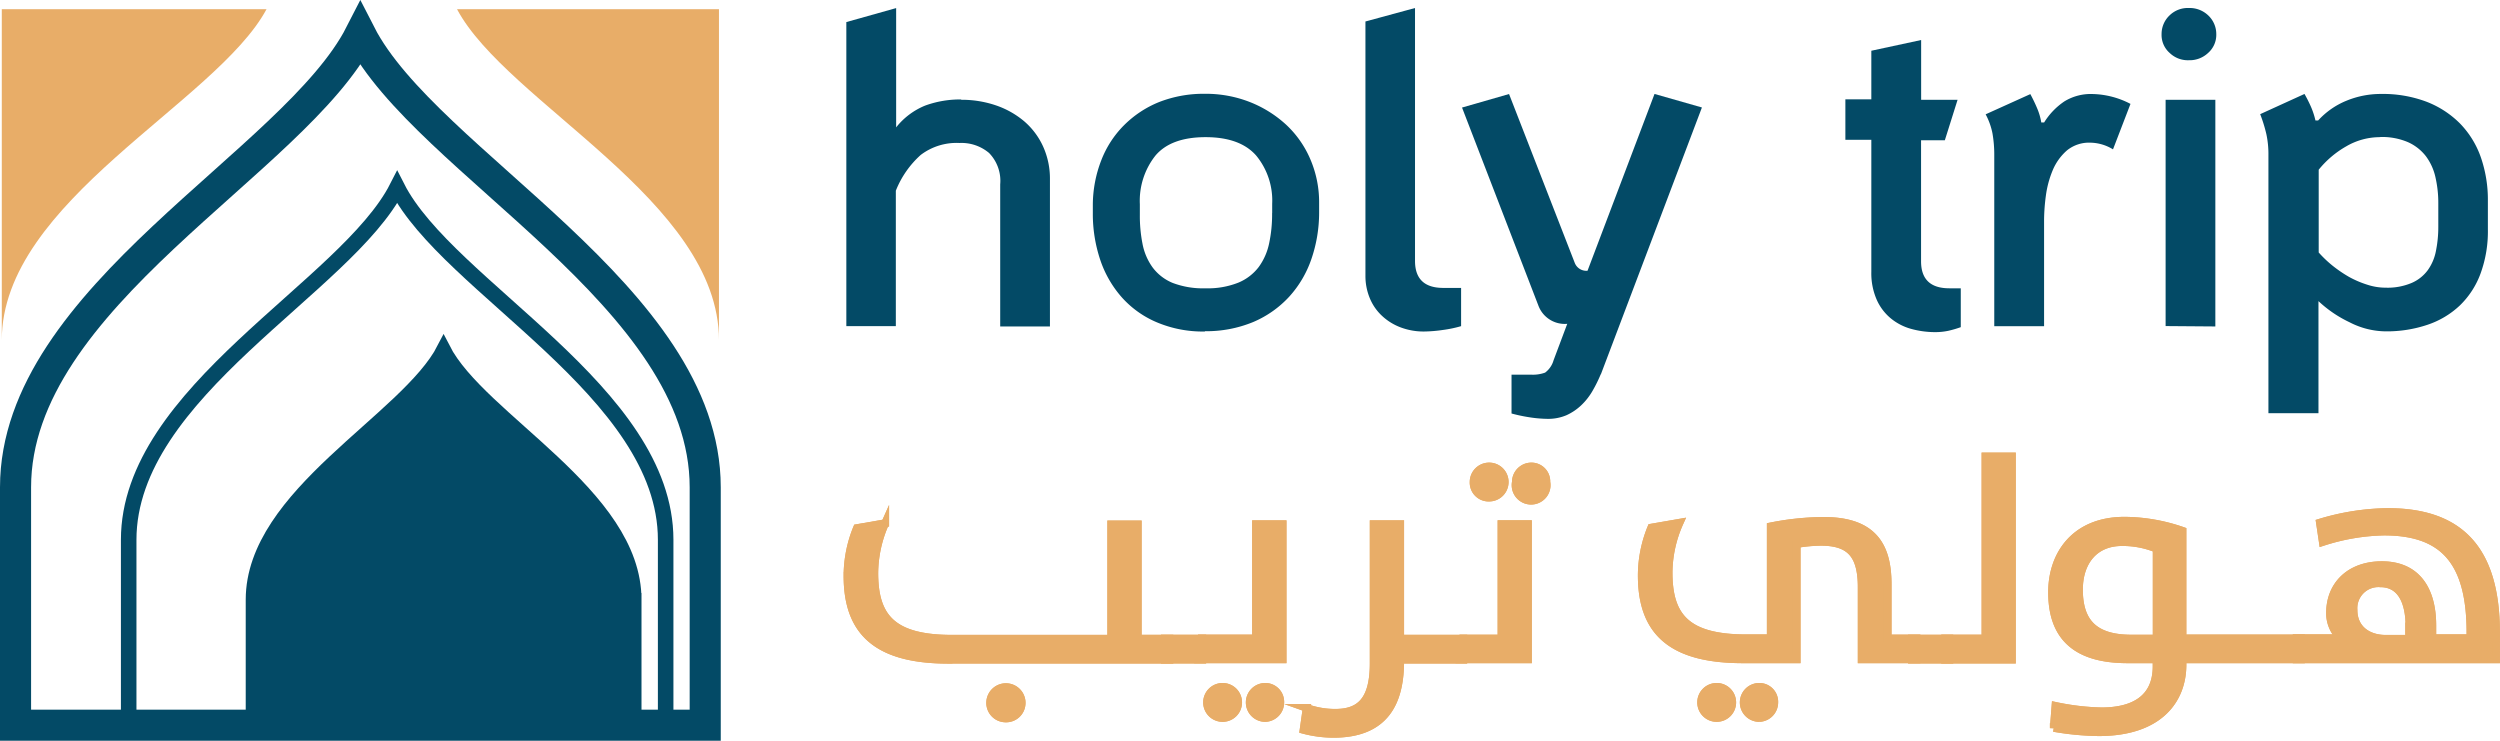
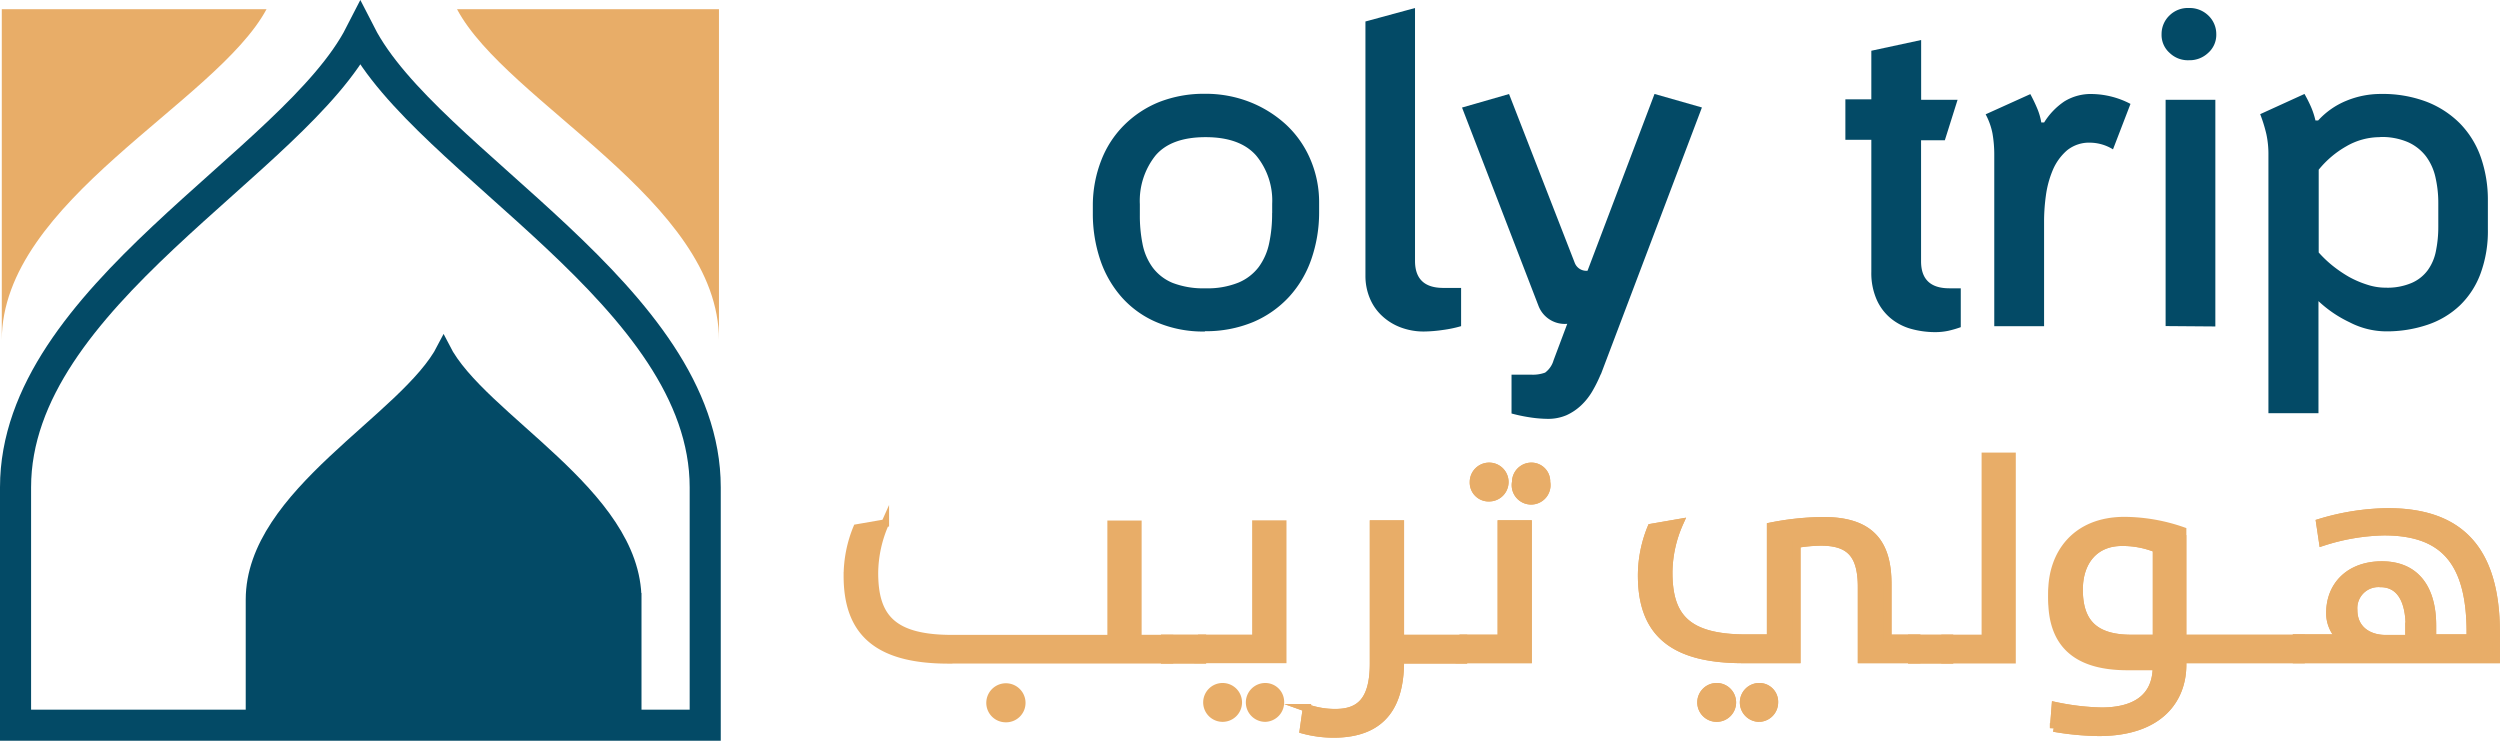
<svg xmlns="http://www.w3.org/2000/svg" id="Layer_1" data-name="Layer 1" viewBox="0 0 321.71 95.32">
  <defs>
    <style>.cls-1,.cls-3{fill:none;}.cls-1,.cls-2,.cls-3{stroke:#034a66;}.cls-1,.cls-2,.cls-3,.cls-5,.cls-6{stroke-miterlimit:8;}.cls-1{stroke-width:4px;}.cls-2,.cls-7{fill:#034a66;}.cls-2{stroke-width:1.72px;}.cls-3{stroke-width:2px;}.cls-4,.cls-5,.cls-6{fill:#e8ad68;}.cls-4,.cls-5{fill-rule:evenodd;}.cls-5,.cls-6{stroke:#e8ad68;}</style>
  </defs>
  <title>Holy Trip Logo</title>
  <path class="cls-1" d="M133.84,305.87c0-24.53-35.91-41.77-44.38-58.32C81,264.1,45.09,281.34,45.09,305.87v30.61h88.75V305.87Z" transform="translate(-43.09 -243.16)" />
  <path class="cls-2" d="M124.78,320.33c0-13.58-19.94-23.15-24.61-32.31-4.7,9.16-24.6,18.73-24.6,32.31v17h49.21v-17Z" transform="translate(-43.09 -243.16)" />
-   <path class="cls-3" d="M128.75,312.63c0-19.06-28-32.49-34.55-45.37-6.56,12.88-34.55,26.31-34.55,45.37v23.79h69.1V312.63Z" transform="translate(-43.09 -243.16)" />
  <path class="cls-4" d="M77.39,244.34H43.32v42.6c0-17.92,27.57-30.52,34.07-42.6Z" transform="translate(-43.09 -243.16)" />
  <path class="cls-4" d="M135.61,286.94v-42.6H101.9c6.43,12.08,33.71,24.68,33.71,42.6Z" transform="translate(-43.09 -243.16)" />
-   <path class="cls-5" d="M165.15,328.06c-9.38,0-13-3.74-13-10.79a16.26,16.26,0,0,1,1.22-6.15l3.63-.63a16.12,16.12,0,0,0-1.4,6.38c0,5.64,2.22,8.49,10,8.49h20.49V310.64h3.41v14.71h4.07v2.7H165.15Zm5.36,5.55a2,2,0,0,1,4.05,0,2,2,0,0,1-2.05,2,2,2,0,0,1-2-2Z" transform="translate(-43.09 -243.16)" />
  <path class="cls-6" d="M165.15,328.06c-9.38,0-13-3.74-13-10.79a16.26,16.26,0,0,1,1.22-6.15l3.63-.63a16.12,16.12,0,0,0-1.4,6.38c0,5.64,2.22,8.49,10,8.49h20.49V310.64h3.41v14.71h4.07v2.7H165.15Zm5.36,5.55a2,2,0,0,1,4.05,0,2,2,0,0,1-2.05,2,2,2,0,0,1-2-2Z" transform="translate(-43.09 -243.16)" />
  <polygon class="cls-5" points="149.9 82.18 154.71 82.18 154.71 84.88 149.9 84.88 149.9 82.18 149.9 82.18" />
  <polygon class="cls-6" points="149.9 82.18 154.71 82.18 154.71 84.88 149.9 84.88 149.9 82.18 149.9 82.18 149.9 82.18" />
  <path class="cls-5" d="M197.26,325.32h7.46v-14.7h3.42V328H197.26v-2.72Zm3.16,10.23a2,2,0,1,1,2-2,2,2,0,0,1-2,2Zm5.49,0a2,2,0,0,1-2-2,2,2,0,0,1,2-2,1.93,1.93,0,0,1,1.93,2,2,2,0,0,1-1.93,2Z" transform="translate(-43.09 -243.16)" />
-   <path class="cls-6" d="M197.26,325.32h7.46v-14.7h3.42V328H197.26v-2.72Zm3.16,10.23a2,2,0,1,1,2-2,2,2,0,0,1-2,2Zm5.49,0a2,2,0,0,1-2-2,2,2,0,0,1,2-2,1.93,1.93,0,0,1,1.93,2,2,2,0,0,1-1.93,2Z" transform="translate(-43.09 -243.16)" />
  <path class="cls-5" d="M210.84,337.08l.4-2.82a10.83,10.83,0,0,0,3.7.63c3.07,0,4.92-1.49,4.92-6.34V310.62h3.41v14.73h8.12v2.7h-8.12v.19c0,5.27-1.93,9.35-8.59,9.35a15.12,15.12,0,0,1-3.84-.51Z" transform="translate(-43.09 -243.16)" />
  <path class="cls-6" d="M210.84,337.08l.4-2.82a10.83,10.83,0,0,0,3.7.63c3.07,0,4.92-1.49,4.92-6.34V310.62h3.41v14.73h8.12v2.7h-8.12v.19c0,5.27-1.93,9.35-8.59,9.35a15.12,15.12,0,0,1-3.84-.51Z" transform="translate(-43.09 -243.16)" />
  <path class="cls-5" d="M230.91,325.33h5.4V310.61h3.4V328h-8.8v-2.71Zm1.81-20.14a2,2,0,1,1,2,2,1.93,1.93,0,0,1-2-2Zm5.44,0a2,2,0,0,1,2-2,1.92,1.92,0,0,1,1.92,2,2,2,0,1,1-3.92,0Z" transform="translate(-43.09 -243.16)" />
  <path class="cls-6" d="M230.91,325.33h5.4V310.61h3.4V328h-8.8v-2.71Zm1.81-20.14a2,2,0,1,1,2,2,1.93,1.93,0,0,1-2-2Zm5.44,0a2,2,0,0,1,2-2,1.92,1.92,0,0,1,1.92,2,2,2,0,1,1-3.92,0Z" transform="translate(-43.09 -243.16)" />
  <path class="cls-5" d="M267.36,328c-9.39,0-13-3.74-13-10.79a16.25,16.25,0,0,1,1.23-6.15l3.63-.63a16,16,0,0,0-1.41,6.38c0,5.64,2.23,8.49,10,8.49h3.15V310.9a36.08,36.08,0,0,1,6.78-.71c6.19,0,8.26,3,8.26,8.13v7h3.71V328h-7.05v-9.27c0-4.22-1.51-5.85-5.26-5.85a20,20,0,0,0-3.11.29V328h-6.89ZM264,335.55a2,2,0,1,1,2-2,2,2,0,0,1-2,2Zm5.48,0a2,2,0,0,1-2-2,2,2,0,0,1,2-2,1.92,1.92,0,0,1,1.93,2,2,2,0,0,1-1.93,2Z" transform="translate(-43.09 -243.16)" />
  <path class="cls-6" d="M267.36,328c-9.39,0-13-3.74-13-10.79a16.25,16.25,0,0,1,1.23-6.15l3.63-.63a16,16,0,0,0-1.41,6.38c0,5.64,2.23,8.49,10,8.49h3.15V310.9a36.08,36.08,0,0,1,6.78-.71c6.19,0,8.26,3,8.26,8.13v7h3.71V328h-7.05v-9.27c0-4.22-1.51-5.85-5.26-5.85a20,20,0,0,0-3.11.29V328h-6.89ZM264,335.55a2,2,0,1,1,2-2,2,2,0,0,1-2,2Zm5.48,0a2,2,0,0,1-2-2,2,2,0,0,1,2-2,1.92,1.92,0,0,1,1.93,2,2,2,0,0,1-1.93,2Z" transform="translate(-43.09 -243.16)" />
  <polygon class="cls-5" points="246.04 82.18 250.85 82.18 250.85 84.88 246.04 84.88 246.04 82.18 246.04 82.18" />
  <polygon class="cls-6" points="246.04 82.18 250.85 82.18 250.85 84.88 246.04 84.88 246.04 82.18 246.04 82.18 246.04 82.18" />
-   <polygon class="cls-5" points="250.31 82.17 255.5 82.17 255.5 58.74 258.9 58.74 258.9 84.88 250.31 84.88 250.31 82.17 250.31 82.17 250.31 82.17" />
  <polygon class="cls-6" points="250.31 82.17 255.5 82.17 255.5 58.74 258.9 58.74 258.9 84.88 250.31 84.88 250.31 82.17 250.31 82.17 250.31 82.17" />
-   <path class="cls-5" d="M307.38,336.86l.22-2.86a31.73,31.73,0,0,0,5.93.7c4,0,7.08-1.52,7.08-5.79V328h-3.74c-7.11,0-9.71-3.37-9.71-8.63,0-4.9,3-9.2,9.33-9.2a23.12,23.12,0,0,1,7.45,1.3v13.84h15.24V328H323.94v.71c0,4.33-2.82,8.67-10.79,8.67a36.06,36.06,0,0,1-5.77-.55Zm13.23-23.09a11.53,11.53,0,0,0-4.48-.85c-3.45,0-5.51,2.45-5.51,6.12,0,4.22,2,6.3,6.74,6.3h3.26V313.77Z" transform="translate(-43.09 -243.16)" />
+   <path class="cls-5" d="M307.38,336.86l.22-2.86a31.73,31.73,0,0,0,5.93.7c4,0,7.08-1.52,7.08-5.79h-3.74c-7.11,0-9.71-3.37-9.71-8.63,0-4.9,3-9.2,9.33-9.2a23.12,23.12,0,0,1,7.45,1.3v13.84h15.24V328H323.94v.71c0,4.33-2.82,8.67-10.79,8.67a36.06,36.06,0,0,1-5.77-.55Zm13.23-23.09a11.53,11.53,0,0,0-4.48-.85c-3.45,0-5.51,2.45-5.51,6.12,0,4.22,2,6.3,6.74,6.3h3.26V313.77Z" transform="translate(-43.09 -243.16)" />
  <path class="cls-6" d="M307.38,336.86l.22-2.86a31.73,31.73,0,0,0,5.93.7c4,0,7.08-1.52,7.08-5.79V328h-3.74c-7.11,0-9.71-3.37-9.71-8.63,0-4.9,3-9.2,9.33-9.2a23.12,23.12,0,0,1,7.45,1.3v13.84h15.24V328H323.94v.71c0,4.33-2.82,8.67-10.79,8.67a36.06,36.06,0,0,1-5.77-.55Zm13.23-23.09a11.53,11.53,0,0,0-4.48-.85c-3.45,0-5.51,2.45-5.51,6.12,0,4.22,2,6.3,6.74,6.3h3.26V313.77Z" transform="translate(-43.09 -243.16)" />
  <path class="cls-5" d="M338.64,328v-2.71H343a9.86,9.86,0,0,1,1.45.11,4.38,4.38,0,0,1-1.52-3.36c0-3.59,2.55-6.15,6.67-6.15,4.41,0,6.49,3.07,6.49,7.77v1.63H361v-.73c0-9.18-3.48-13-11.13-13A27.22,27.22,0,0,0,342,312.9l-.37-2.48a31.26,31.26,0,0,1,8.71-1.37c8.94,0,13.95,4.44,13.95,15.55V328Zm14.51-4.23c0-3.17-1.07-5.55-3.75-5.55a3.21,3.21,0,0,0-3.45,3.45c0,2.41,1.82,3.7,4.16,3.7h3v-1.6Z" transform="translate(-43.09 -243.16)" />
  <path class="cls-6" d="M338.64,328v-2.71H343a9.86,9.86,0,0,1,1.45.11,4.38,4.38,0,0,1-1.52-3.36c0-3.59,2.55-6.15,6.67-6.15,4.41,0,6.49,3.07,6.49,7.77v1.63H361v-.73c0-9.18-3.48-13-11.13-13A27.22,27.22,0,0,0,342,312.9l-.37-2.48a31.26,31.26,0,0,1,8.71-1.37c8.94,0,13.95,4.44,13.95,15.55V328Zm14.51-4.23c0-3.17-1.07-5.55-3.75-5.55a3.21,3.21,0,0,0-3.45,3.45c0,2.41,1.82,3.7,4.16,3.7h3v-1.6Z" transform="translate(-43.09 -243.16)" />
-   <path class="cls-7" d="M166.76,256a13.68,13.68,0,0,1,4.49.72,11.27,11.27,0,0,1,3.64,2.05,9.41,9.41,0,0,1,2.43,3.24,10,10,0,0,1,.88,4.23v18.93h-6.4V266.89a5.13,5.13,0,0,0-1.44-4.05,5.5,5.5,0,0,0-3.79-1.28,7.62,7.62,0,0,0-5,1.54,12.22,12.22,0,0,0-3.2,4.6v17.43H152V246l6.41-1.8v15.35a9.16,9.16,0,0,1,3.75-2.81,13.07,13.07,0,0,1,4.65-.78Z" transform="translate(-43.09 -243.16)" />
  <path class="cls-7" d="M198.16,285.82a15.2,15.2,0,0,1-6.22-1.19,12.59,12.59,0,0,1-4.52-3.24,14,14,0,0,1-2.76-4.83,18.59,18.59,0,0,1-.94-6v-1.1a16,16,0,0,1,1.09-5.68,13,13,0,0,1,2.9-4.48,13.54,13.54,0,0,1,4.52-3,15.74,15.74,0,0,1,5.93-1.07,15.49,15.49,0,0,1,5.79,1.07,15,15,0,0,1,4.67,2.93,13.11,13.11,0,0,1,3.1,4.45,14,14,0,0,1,1.12,5.62v1.21a18.37,18.37,0,0,1-1,6,13.84,13.84,0,0,1-2.86,4.84,13.39,13.39,0,0,1-4.6,3.24,15.74,15.74,0,0,1-6.26,1.19Zm8.64-15.28v-1.16a9.1,9.1,0,0,0-2.05-6.19c-1.38-1.58-3.55-2.38-6.52-2.38s-5.13.8-6.46,2.38a9.37,9.37,0,0,0-2,6.25v1.34a18.51,18.51,0,0,0,.35,3.79,7.58,7.58,0,0,0,1.29,3,6.12,6.12,0,0,0,2.59,2,11,11,0,0,0,4.22.69,10.6,10.6,0,0,0,4.23-.73,6.34,6.34,0,0,0,2.61-2,7.85,7.85,0,0,0,1.35-3.07,17.89,17.89,0,0,0,.38-3.85Z" transform="translate(-43.09 -243.16)" />
  <path class="cls-7" d="M218.78,245.93l6.4-1.74v32.54q0,3.48,3.64,3.48h2.29v4.92a15.48,15.48,0,0,1-2.34.49,18.19,18.19,0,0,1-2.41.2,8.36,8.36,0,0,1-3-.52,7.22,7.22,0,0,1-2.41-1.48,6.42,6.42,0,0,1-1.59-2.29,7.44,7.44,0,0,1-.56-2.89V245.93Z" transform="translate(-43.09 -243.16)" />
  <path class="cls-7" d="M249.08,291.32A17.62,17.62,0,0,1,248,293.5a8.14,8.14,0,0,1-1.44,1.82,6.88,6.88,0,0,1-1.91,1.28,6,6,0,0,1-2.4.46,16.28,16.28,0,0,1-2.33-.2,20.71,20.71,0,0,1-2.32-.49v-5h2.47a4.61,4.61,0,0,0,1.85-.26,3,3,0,0,0,1.09-1.59l1.76-4.69a3.62,3.62,0,0,1-3.7-2.31L231.23,257l6.05-1.74L245.74,277a1.6,1.6,0,0,0,1.64,1L256,255.25l6.1,1.74-13,34.33Z" transform="translate(-43.09 -243.16)" />
  <path class="cls-7" d="M283.9,261.15h-3.34v-5.21h3.34v-6.25l6.41-1.38V256H295l-1.64,5.21H290.3v15.57q0,3.48,3.64,3.48h1.47v5a13.72,13.72,0,0,1-1.61.47,8.18,8.18,0,0,1-1.68.17,11.61,11.61,0,0,1-3.14-.43,7.09,7.09,0,0,1-2.61-1.37,6.55,6.55,0,0,1-1.79-2.4,8.5,8.5,0,0,1-.68-3.56V261.15Z" transform="translate(-43.09 -243.16)" />
  <path class="cls-7" d="M306.15,258.9a8.91,8.91,0,0,1,2.59-2.69,6.49,6.49,0,0,1,3.64-.95,11,11,0,0,1,4.87,1.27L315,262.38a5.72,5.72,0,0,0-2.88-.86,4.51,4.51,0,0,0-3.05,1,6.92,6.92,0,0,0-1.83,2.55,12.88,12.88,0,0,0-.88,3.28,24.66,24.66,0,0,0-.23,3.12v13.67h-6.41v-22a15.89,15.89,0,0,0-.23-2.81,8.76,8.76,0,0,0-.88-2.46l5.75-2.6c.31.57.6,1.17.85,1.76a7.94,7.94,0,0,1,.56,1.89h.36Z" transform="translate(-43.09 -243.16)" />
  <path class="cls-7" d="M324.77,244.19a3.45,3.45,0,0,1,2.46.93,3.29,3.29,0,0,1,1.06,2.43,3.1,3.1,0,0,1-1.06,2.43,3.45,3.45,0,0,1-2.46.93,3.36,3.36,0,0,1-2.47-.93,3.08,3.08,0,0,1-1.05-2.43,3.3,3.3,0,0,1,1.05-2.43,3.36,3.36,0,0,1,2.47-.93Zm-3,40.93V256h6.4v29.17Z" transform="translate(-43.09 -243.16)" />
  <path class="cls-7" d="M349.49,255.25a15.94,15.94,0,0,1,5.85,1,12.33,12.33,0,0,1,4.31,2.8,11.82,11.82,0,0,1,2.68,4.34,16.67,16.67,0,0,1,.91,5.56v3.7a15.8,15.8,0,0,1-.94,5.7,10.93,10.93,0,0,1-2.67,4.12,11.25,11.25,0,0,1-4.18,2.49,16.35,16.35,0,0,1-5.37.84,10.32,10.32,0,0,1-4.64-1.17,15.55,15.55,0,0,1-4-2.72v14.42H335V263.13a12.24,12.24,0,0,0-.27-2.73,19,19,0,0,0-.79-2.55l5.7-2.6a17.6,17.6,0,0,1,.82,1.62,9.89,9.89,0,0,1,.59,1.79h.35a10.07,10.07,0,0,1,3.67-2.55,11.58,11.58,0,0,1,4.38-.86Zm-.11,5.56A8.6,8.6,0,0,0,345,262a12.48,12.48,0,0,0-3.53,3v10.65a14.91,14.91,0,0,0,1.76,1.68,16.9,16.9,0,0,0,2.12,1.45,12.67,12.67,0,0,0,2.32,1,7.61,7.61,0,0,0,2.44.4,7.91,7.91,0,0,0,3.32-.61,5.07,5.07,0,0,0,2.08-1.65,6.22,6.22,0,0,0,1.05-2.49,15.4,15.4,0,0,0,.3-3.13v-2.95a14.83,14.83,0,0,0-.36-3.35,7.09,7.09,0,0,0-1.23-2.73,6,6,0,0,0-2.32-1.82,8.52,8.52,0,0,0-3.55-.66Z" transform="translate(-43.09 -243.16)" />
</svg>